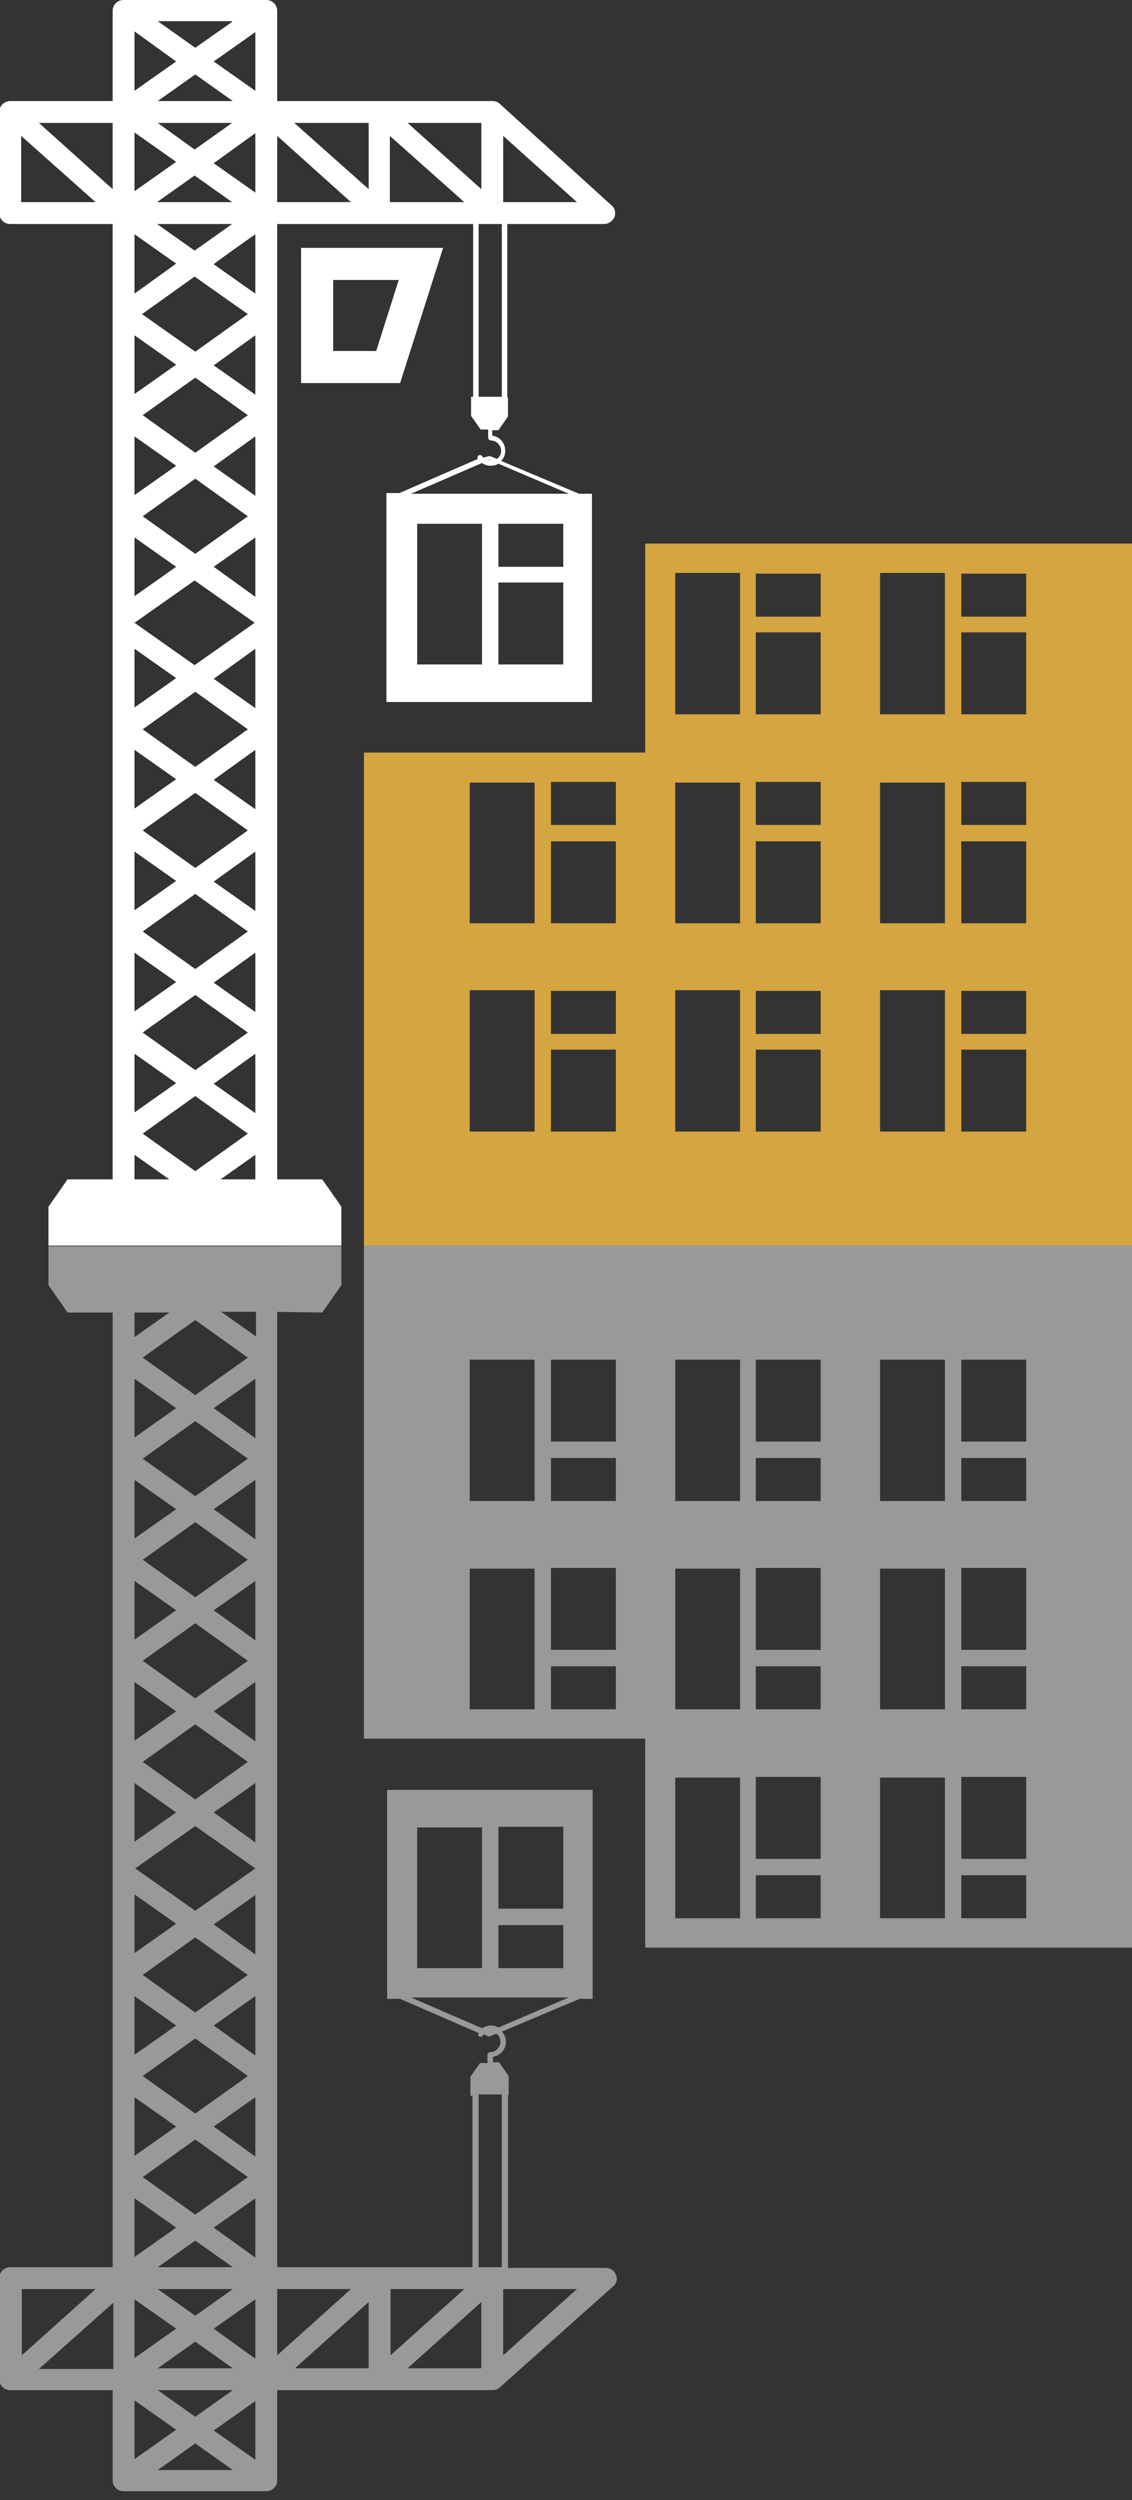
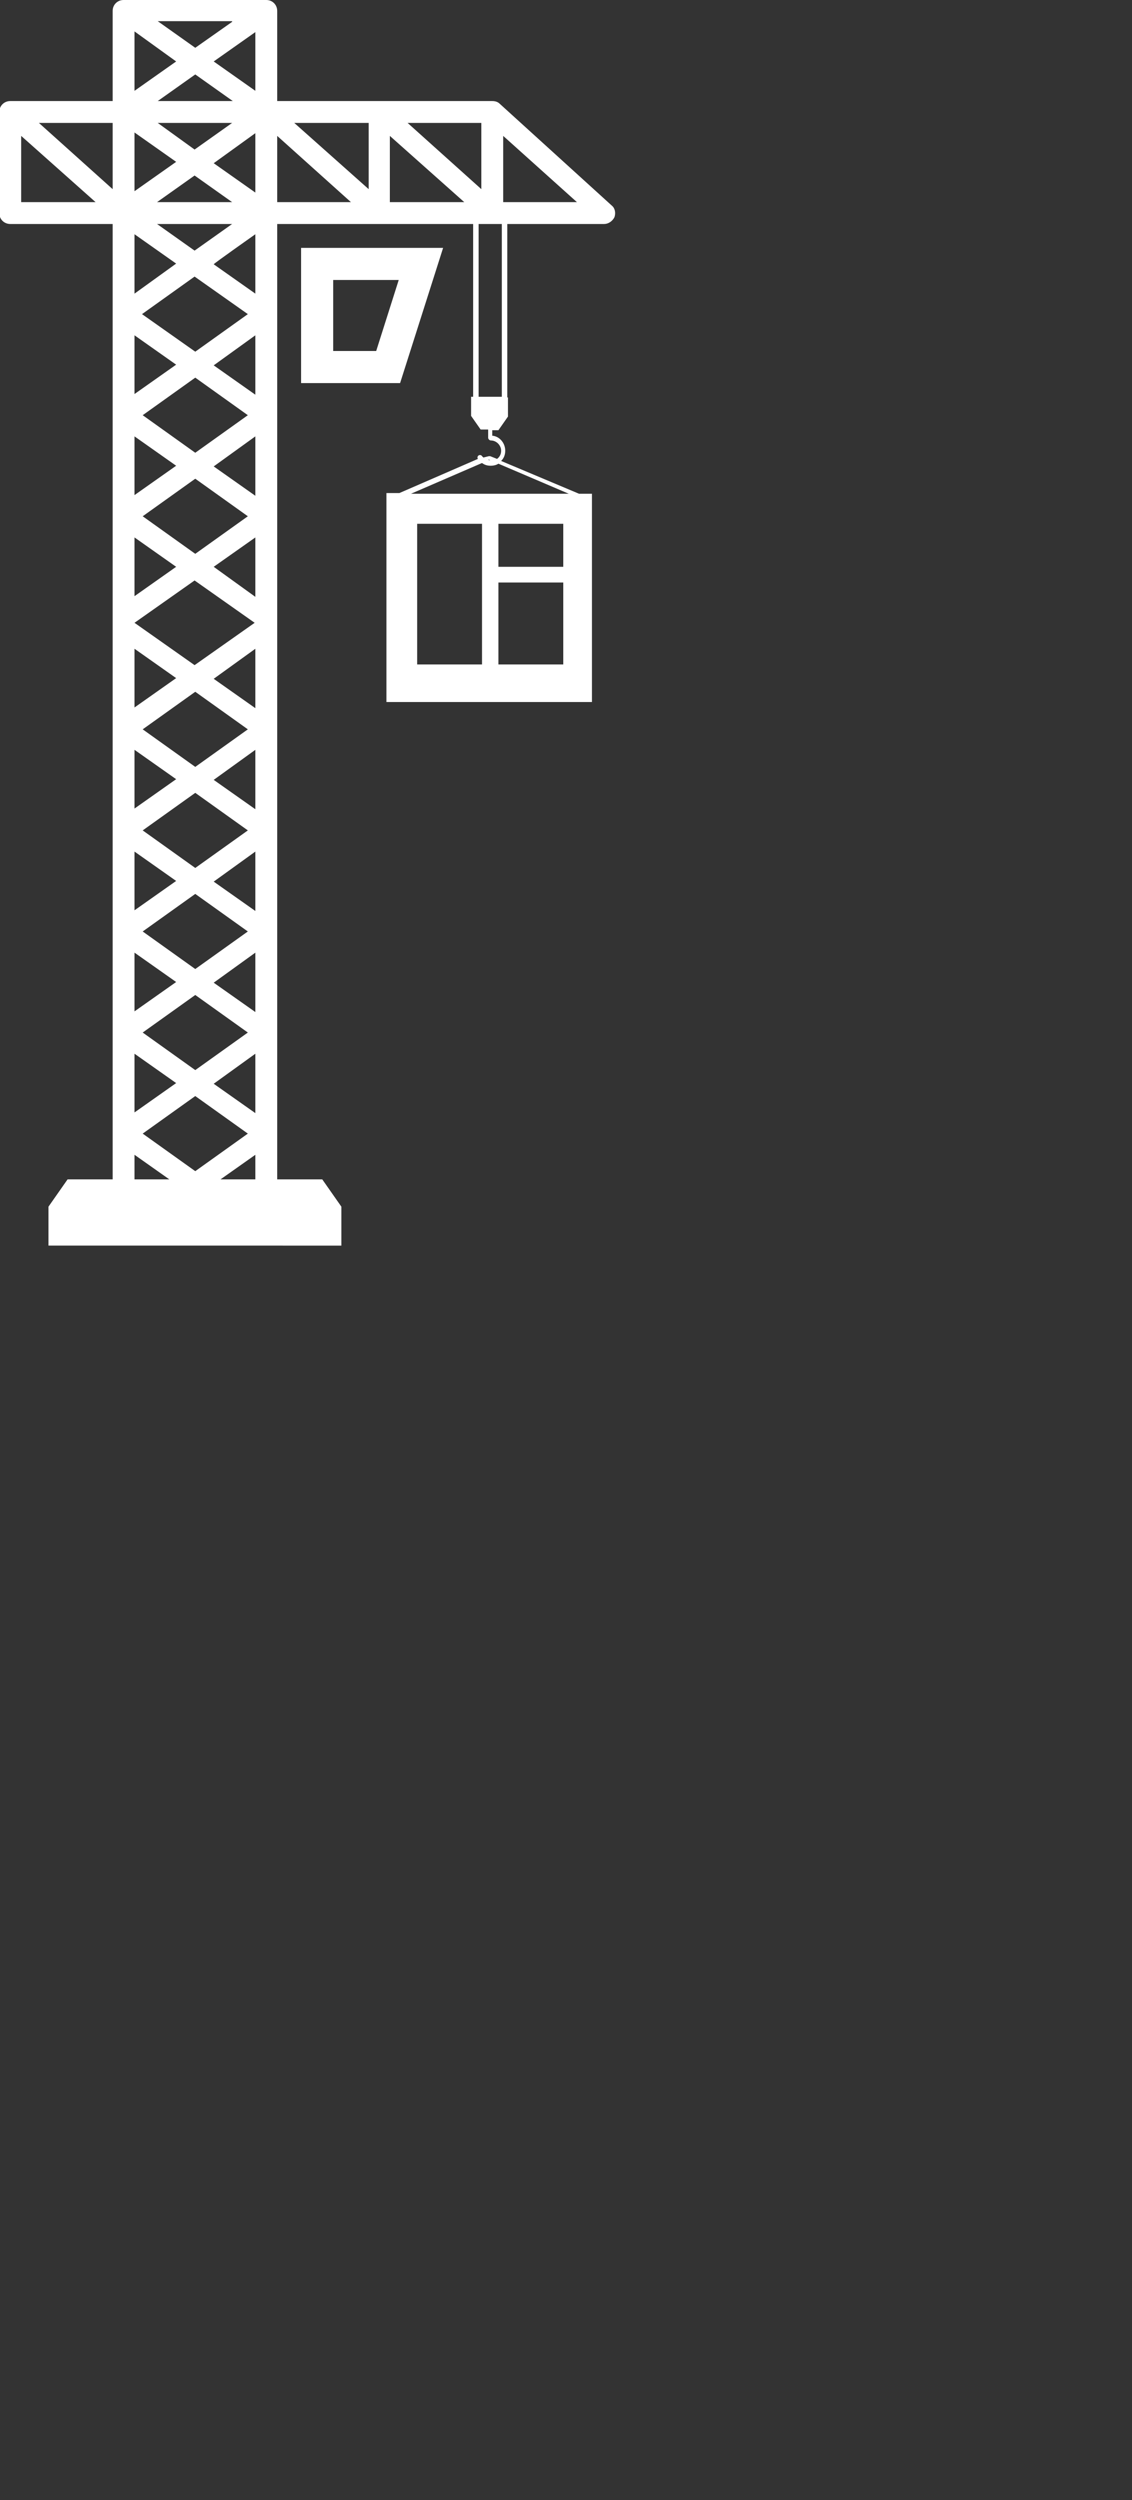
<svg xmlns="http://www.w3.org/2000/svg" version="1.1" id="Capa_1" x="0px" y="0px" viewBox="0 0 165.8 366.1" style="enable-background:new 0 0 165.8 366.1;" xml:space="preserve">
  <rect x="0" y="0" width="165.8" height="366.1" fill="#333333" stroke="none" />
  <style type="text/css">
	.st0{fill:#D4A540;}
	.st1{fill:#FFFFFF;}
	.st2{opacity:0.5;}
</style>
  <g>
    <g>
-       <path class="st0" d="M154.6,79.6H94.5v30.6H53.3v72.2h112.5V79.6H154.6L154.6,79.6z M78.3,165.7h-9.5V145h9.5V165.7z M78.3,135.2    h-9.5v-20.6h9.5V135.2z M90.2,165.7h-9.5v-12h9.5V165.7z M90.2,151.4h-9.5v-6.3h9.5V151.4z M90.2,135.2h-9.5v-12h9.5V135.2z     M90.2,120.8h-9.5v-6.3h9.5V120.8z M108.4,165.7h-9.5V145h9.5V165.7z M108.4,135.2h-9.5v-20.6h9.5V135.2z M108.4,104.6h-9.5V83.9    h9.5V104.6z M120.2,165.7h-9.5v-12h9.5V165.7z M120.2,151.4h-9.5v-6.3h9.5V151.4z M120.2,135.2h-9.5v-12h9.5V135.2z M120.2,120.8    h-9.5v-6.3h9.5V120.8z M120.2,104.6h-9.5v-12h9.5V104.6z M120.2,90.3h-9.5V84h9.5V90.3z M138.4,165.7h-9.5V145h9.5V165.7    L138.4,165.7z M138.4,135.2h-9.5v-20.6h9.5V135.2z M138.4,104.6h-9.5V83.9h9.5V104.6z M150.3,165.7h-9.5v-12h9.5V165.7z     M150.3,151.4h-9.5v-6.3h9.5V151.4z M150.3,135.2h-9.5v-12h9.5V135.2z M150.3,120.8h-9.5v-6.3h9.5V120.8z M150.3,104.6h-9.5v-12    h9.5V104.6z M150.3,90.3h-9.5V84h9.5V90.3z" />
      <path class="st1" d="M64.9,36.3H44.1v19.8h14.5L64.9,36.3z M55.1,51.4h-6.3V41h9.6L55.1,51.4z" />
      <path class="st1" d="M40.6,172.7V32.8h28.7v25.3H69v2.8l1.4,2h1.1v1.2c0,0.2,0.2,0.4,0.4,0.4c0.8,0,1.5,0.7,1.5,1.5    c0,0.5-0.2,0.9-0.6,1.2l-1-0.4c-0.1,0-0.2,0-0.2,0L70.8,67c-0.1-0.1-0.1-0.1-0.2-0.2c-0.1-0.2-0.4-0.2-0.5-0.1    c-0.2,0.1-0.2,0.4-0.1,0.5l0,0l-11.5,5h-1.9v30.6h30.1V72.3h-1.9l-11.4-4.8c0.4-0.4,0.6-0.9,0.6-1.5c0-1.1-0.8-2.1-1.9-2.2V63H73    l1.4-2v-2.8h-0.1V32.8h14.2c0.6,0,1.2-0.4,1.5-1c0.2-0.6,0.1-1.3-0.4-1.7L73.2,15.2c-0.3-0.3-0.7-0.4-1.1-0.4H40.6V1.6    C40.6,0.7,39.9,0,39,0H18.1c-0.9,0-1.6,0.7-1.6,1.6v13.2h-15c-0.9,0-1.6,0.7-1.6,1.6v14.8c0,0.9,0.7,1.6,1.6,1.6h15v139.9H9.9    l-2.8,4v5.7H50v-5.7l-2.8-4H40.6L40.6,172.7z M71.6,67.3l0.2,0.1c-0.1,0-0.2,0-0.3-0.1H71.6z M70.6,97.3h-9.5V76.7h9.5V97.3z     M82.5,97.3H73v-12h9.5V97.3z M82.5,83H73v-6.3h9.5V83z M83.3,72.3H60.2l10.4-4.5c0.4,0.3,0.8,0.4,1.3,0.4c0.4,0,0.8-0.1,1.1-0.3    L83.3,72.3z M73.5,58.1h-3.4V32.8h3.4V58.1z M73.7,19.9l10.8,9.7H73.7V19.9z M70.5,18v9.7L59.7,18H70.5z M57.1,19.9L68,29.6H57.1    V19.9z M54,18v9.7L43.1,18H54z M40.6,19.9l10.8,9.7H40.6V19.9z M34,18l-5.5,3.9L23.1,18H34z M23.1,14.8l5.5-3.9l5.5,3.9    C34.1,14.8,23.1,14.8,23.1,14.8z M37.4,19.5v8.7l-6.1-4.3L37.4,19.5z M34,29.6H23l5.5-3.9L34,29.6z M37.4,34.3V43l-6.1-4.3    C31.3,38.6,37.4,34.3,37.4,34.3z M34,32.8l-5.5,3.9L23,32.8H34z M36.3,46l-7.7,5.5L20.8,46l7.7-5.5L36.3,46z M37.4,49.1v8.7    l-6.1-4.3L37.4,49.1z M36.3,60.8l-7.7,5.5l-7.7-5.5l7.7-5.5L36.3,60.8z M37.4,63.9v8.7l-6.1-4.3L37.4,63.9L37.4,63.9z M36.3,75.6    l-7.7,5.5l-7.7-5.5l7.7-5.5L36.3,75.6z M37.4,78.7v8.7L31.3,83L37.4,78.7L37.4,78.7z M37.3,91.2l-8.8,6.2l-8.8-6.2l8.8-6.2    L37.3,91.2z M37.4,95v8.7l-6.1-4.3L37.4,95z M36.3,106.8l-7.7,5.5l-7.7-5.5l7.7-5.5L36.3,106.8z M37.4,109.8v8.7l-6.1-4.3    L37.4,109.8z M36.3,121.6l-7.7,5.5l-7.7-5.5l7.7-5.5L36.3,121.6z M37.4,124.7v8.7l-6.1-4.3L37.4,124.7z M36.3,136.4l-7.7,5.5    l-7.7-5.5l7.7-5.5L36.3,136.4z M37.4,139.5v8.7l-6.1-4.3L37.4,139.5z M36.3,151.2l-7.7,5.5l-7.7-5.5l7.7-5.5L36.3,151.2z     M37.4,154.3v8.7l-6.1-4.3L37.4,154.3z M36.3,166l-7.7,5.5l-7.7-5.5l7.7-5.5L36.3,166z M37.4,169.1v3.6h-5.1L37.4,169.1z     M37.4,13.3L31.3,9l6.1-4.3C37.4,4.7,37.4,13.3,37.4,13.3z M34,3.2L28.6,7l-5.5-3.9H34V3.2z M19.7,4.6L25.8,9l-6.1,4.3    C19.7,13.3,19.7,4.6,19.7,4.6z M19.7,19.4l6.1,4.3L19.7,28V19.4z M19.7,34.3l6.1,4.3L19.7,43V34.3z M19.7,49.1l6.1,4.3l-6.1,4.3    V49.1z M19.7,63.9l6.1,4.3l-6.1,4.3V63.9z M19.7,85.1v-6.4l6.1,4.3l-6.1,4.3V85.1z M19.7,97.3V95l6.1,4.3l-6.1,4.3V97.3z     M19.7,109.8l6.1,4.3l-6.1,4.3V109.8z M19.7,124.7l6.1,4.3l-6.1,4.3V124.7z M19.7,139.5l6.1,4.3l-6.1,4.3V139.5z M19.7,154.3    l6.1,4.3l-6.1,4.3V154.3z M3.1,29.6v-9.7L14,29.6H3.1z M5.7,18h10.8v9.7L5.7,18z M19.7,169.1l5.1,3.6h-5.1V169.1z" />
    </g>
    <g>
      <g class="st2">
-         <path class="st1" d="M165.8,285.2V182.4H53.3v72.2h41.2v30.6L165.8,285.2L165.8,285.2z M78.3,219.8h-9.5v-20.7h9.5V219.8z      M78.3,250.3h-9.5v-20.6h9.5V250.3z M90.2,211.1h-9.5v-12h9.5V211.1z M90.2,219.8h-9.5v-6.3h9.5V219.8z M90.2,241.6h-9.5v-12h9.5     V241.6z M90.2,250.3h-9.5V244h9.5V250.3z M108.4,219.8h-9.5v-20.7h9.5V219.8z M108.4,250.3h-9.5v-20.6h9.5V250.3z M108.4,280.9     h-9.5v-20.6h9.5V280.9z M120.2,211.1h-9.5v-12h9.5V211.1z M120.2,219.8h-9.5v-6.3h9.5V219.8z M120.2,241.6h-9.5v-12h9.5V241.6z      M120.2,250.3h-9.5V244h9.5V250.3z M120.2,272.2h-9.5v-12h9.5V272.2z M120.2,280.9h-9.5v-6.3h9.5V280.9z M138.4,219.8h-9.5v-20.7     h9.5V219.8z M138.4,250.3h-9.5v-20.6h9.5V250.3z M138.4,280.9h-9.5v-20.6h9.5V280.9z M150.3,211.1h-9.5v-12h9.5V211.1z      M150.3,219.8h-9.5v-6.3h9.5V219.8z M150.3,241.6h-9.5v-12h9.5V241.6z M150.3,250.3h-9.5V244h9.5V250.3z M150.3,272.2h-9.5v-12     h9.5V272.2z M150.3,280.9h-9.5v-6.3h9.5V280.9z" />
-         <path class="st1" d="M47.2,192.2l2.8-4v-5.7H7.1v5.7l2.8,4h6.6V332h-15c-0.9,0-1.6,0.7-1.6,1.6v14.8c0,0.9,0.7,1.6,1.6,1.6h15     v13.2c0,0.9,0.7,1.6,1.6,1.6H39c0.9,0,1.6-0.7,1.6-1.6V350h31.5c0.4,0,0.8-0.1,1.1-0.4l16.6-14.8c0.5-0.4,0.7-1.1,0.4-1.7     c-0.2-0.6-0.8-1-1.5-1H74.4v-25.3h0.1V304l-1.4-2h-0.9v-0.8c1.1-0.2,1.9-1.1,1.9-2.2c0-0.6-0.2-1.1-0.6-1.5l11.4-4.8h1.9v-30.6     H56.7v30.6h1.9l11.5,5l0,0c-0.1,0.2-0.1,0.4,0.1,0.5s0.4,0.1,0.5-0.1c0-0.1,0.1-0.1,0.2-0.2l0.6,0.3c0.1,0,0.2,0,0.2,0l1-0.4     c0.4,0.3,0.6,0.7,0.6,1.2c0,0.8-0.7,1.5-1.5,1.5c-0.2,0-0.4,0.2-0.4,0.4v1.2h-1.1l-1.4,2v2.8h0.3V332H40.6V192.1L47.2,192.2     L47.2,192.2z M71.5,297.4c0.1,0,0.2-0.1,0.3-0.1l-0.2,0.1H71.5z M70.6,288.2h-9.5v-20.6h9.5V288.2z M82.5,279.5H73v-12h9.5V279.5     z M82.5,288.2H73v-6.3h9.5V288.2z M73,296.9c-0.3-0.2-0.7-0.3-1.1-0.3c-0.5,0-0.9,0.2-1.3,0.4l-10.4-4.5h23.1L73,296.9L73,296.9z      M73.5,332h-3.4v-25.3h3.4V332z M73.7,335.2h10.8l-10.8,9.7V335.2z M59.7,346.8l10.8-9.7v9.7H59.7z M57.2,335.2H68l-10.8,9.7     V335.2z M43.2,346.8l10.8-9.7v9.7H43.2z M40.6,335.2h10.8l-10.8,9.7C40.6,344.9,40.6,335.2,40.6,335.2z M23.1,346.8l5.5-3.9     l5.5,3.9H23.1z M34.1,350l-5.5,3.9l-5.5-3.9H34.1z M31.3,341l6.1-4.3v8.7L31.3,341z M28.6,339.1l-5.5-3.9h11L28.6,339.1z      M31.3,326.2l6.1-4.3v8.7L31.3,326.2z M23.1,332l5.5-3.9l5.5,3.9H23.1z M28.6,324.3l-7.7-5.5l7.7-5.5l7.7,5.5L28.6,324.3z      M31.3,311.4l6.1-4.3v8.7L31.3,311.4z M28.6,309.5l-7.7-5.5l7.7-5.5l7.7,5.5L28.6,309.5z M31.3,296.6l6.1-4.3v8.7L31.3,296.6z      M28.6,294.7l-7.7-5.5l7.7-5.5l7.7,5.5L28.6,294.7z M31.3,281.8l6.1-4.3v8.7L31.3,281.8z M28.6,279.8l-8.8-6.2l8.8-6.2l8.8,6.2     L28.6,279.8z M31.3,265.4l6.1-4.3v8.7L31.3,265.4z M28.6,263.5l-7.7-5.5l7.7-5.5l7.7,5.5L28.6,263.5z M31.3,250.6l6.1-4.3v8.7     L31.3,250.6z M28.6,248.7l-7.7-5.5l7.7-5.5l7.7,5.5L28.6,248.7z M31.3,235.8l6.1-4.3v8.7L31.3,235.8z M28.6,233.9l-7.7-5.5     l7.7-5.5l7.7,5.5L28.6,233.9z M31.3,221l6.1-4.3v8.7L31.3,221z M28.6,219.1l-7.7-5.5l7.7-5.5l7.7,5.5L28.6,219.1z M31.3,206.2     l6.1-4.3v8.7L31.3,206.2z M28.6,204.3l-7.7-5.5l7.7-5.5l7.7,5.5L28.6,204.3z M32.4,192.1h5.1v3.6L32.4,192.1z M37.4,360.2     l-6.1-4.3l6.1-4.3V360.2z M23.1,361.7l5.5-3.9l5.5,3.9H23.1z M19.7,351.5l6.1,4.3l-6.1,4.3V351.5z M19.7,336.7l6.1,4.3l-6.1,4.3     V336.7z M19.7,321.9l6.1,4.3l-6.1,4.3V321.9z M19.7,307.1l6.1,4.3l-6.1,4.3V307.1z M19.7,292.3l6.1,4.3l-6.1,4.3V292.3z      M19.7,277.4l6.1,4.3l-6.1,4.3V277.4z M19.7,261.1l6.1,4.3l-6.1,4.3V261.1z M19.7,246.3l6.1,4.3l-6.1,4.3V246.3z M19.7,231.5     l6.1,4.3l-6.1,4.3V231.5z M19.7,216.7l6.1,4.3l-6.1,4.3V216.7z M19.7,201.9l6.1,4.3l-6.1,4.3V201.9z M14,335.2l-10.8,9.7v-9.7H14     z M16.6,337.2v9.7H5.7L16.6,337.2z M19.7,192.2h5.1l-5.1,3.6V192.2z" />
-       </g>
+         </g>
    </g>
  </g>
</svg>